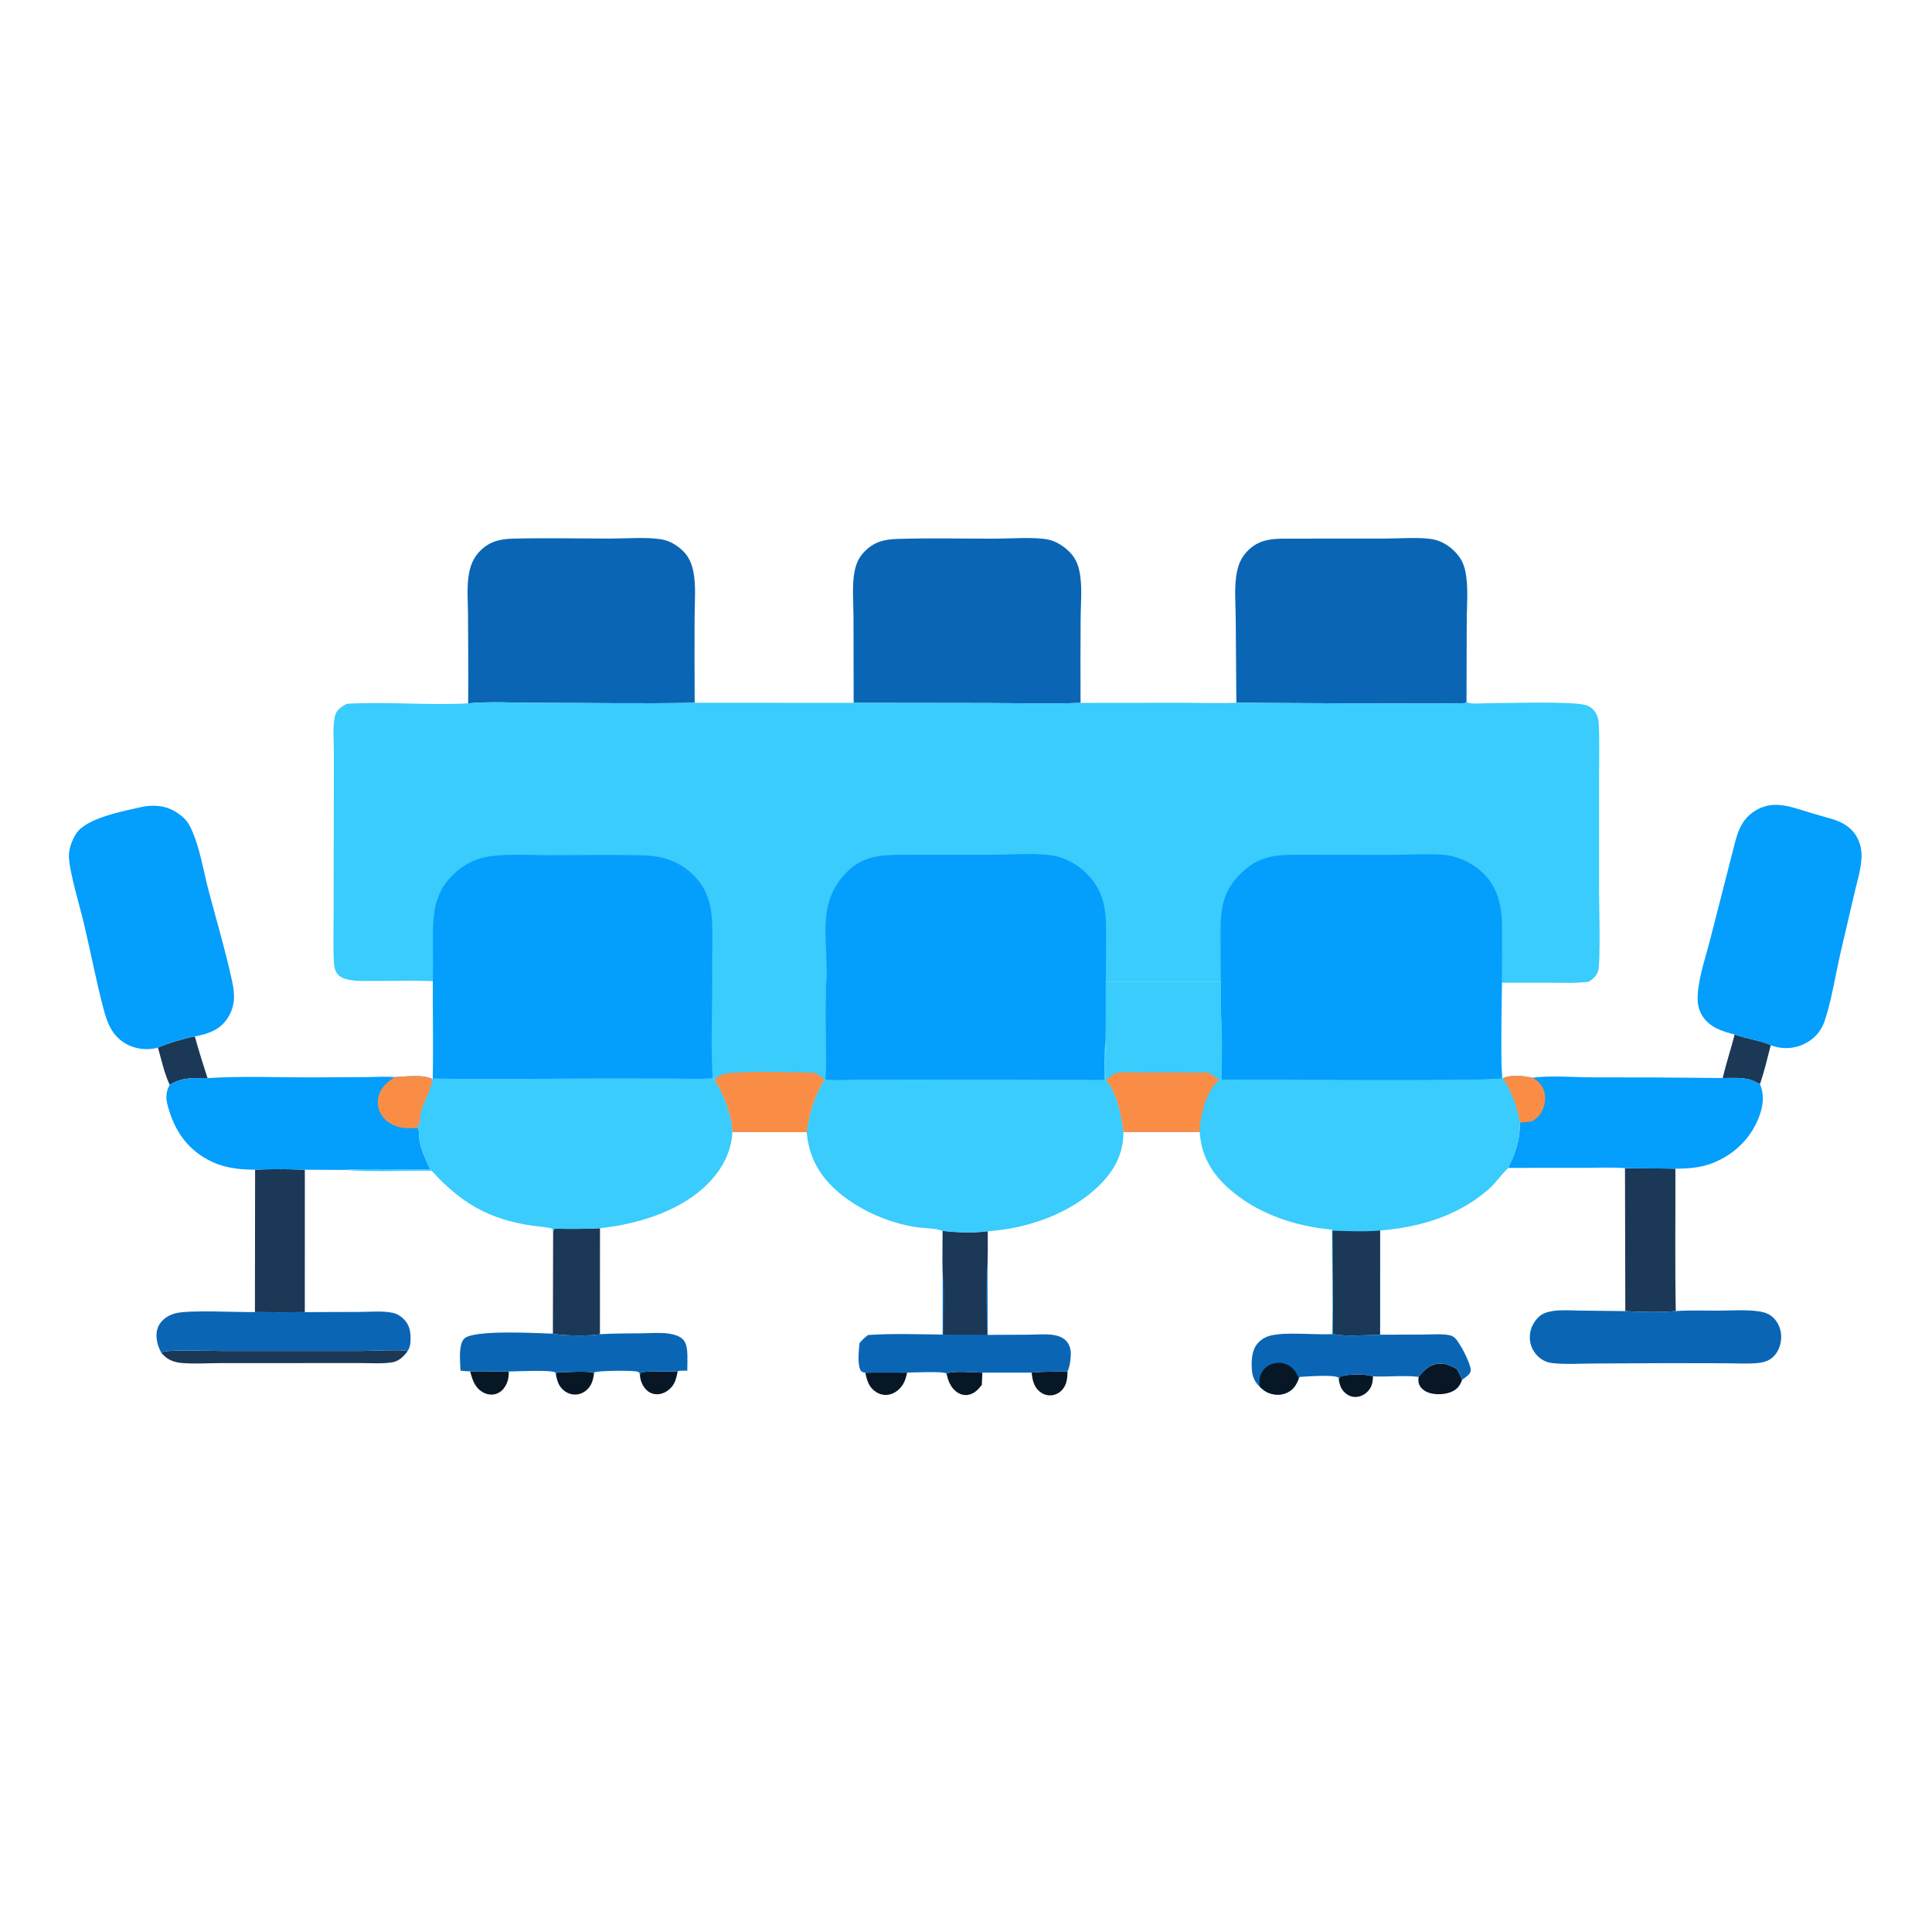
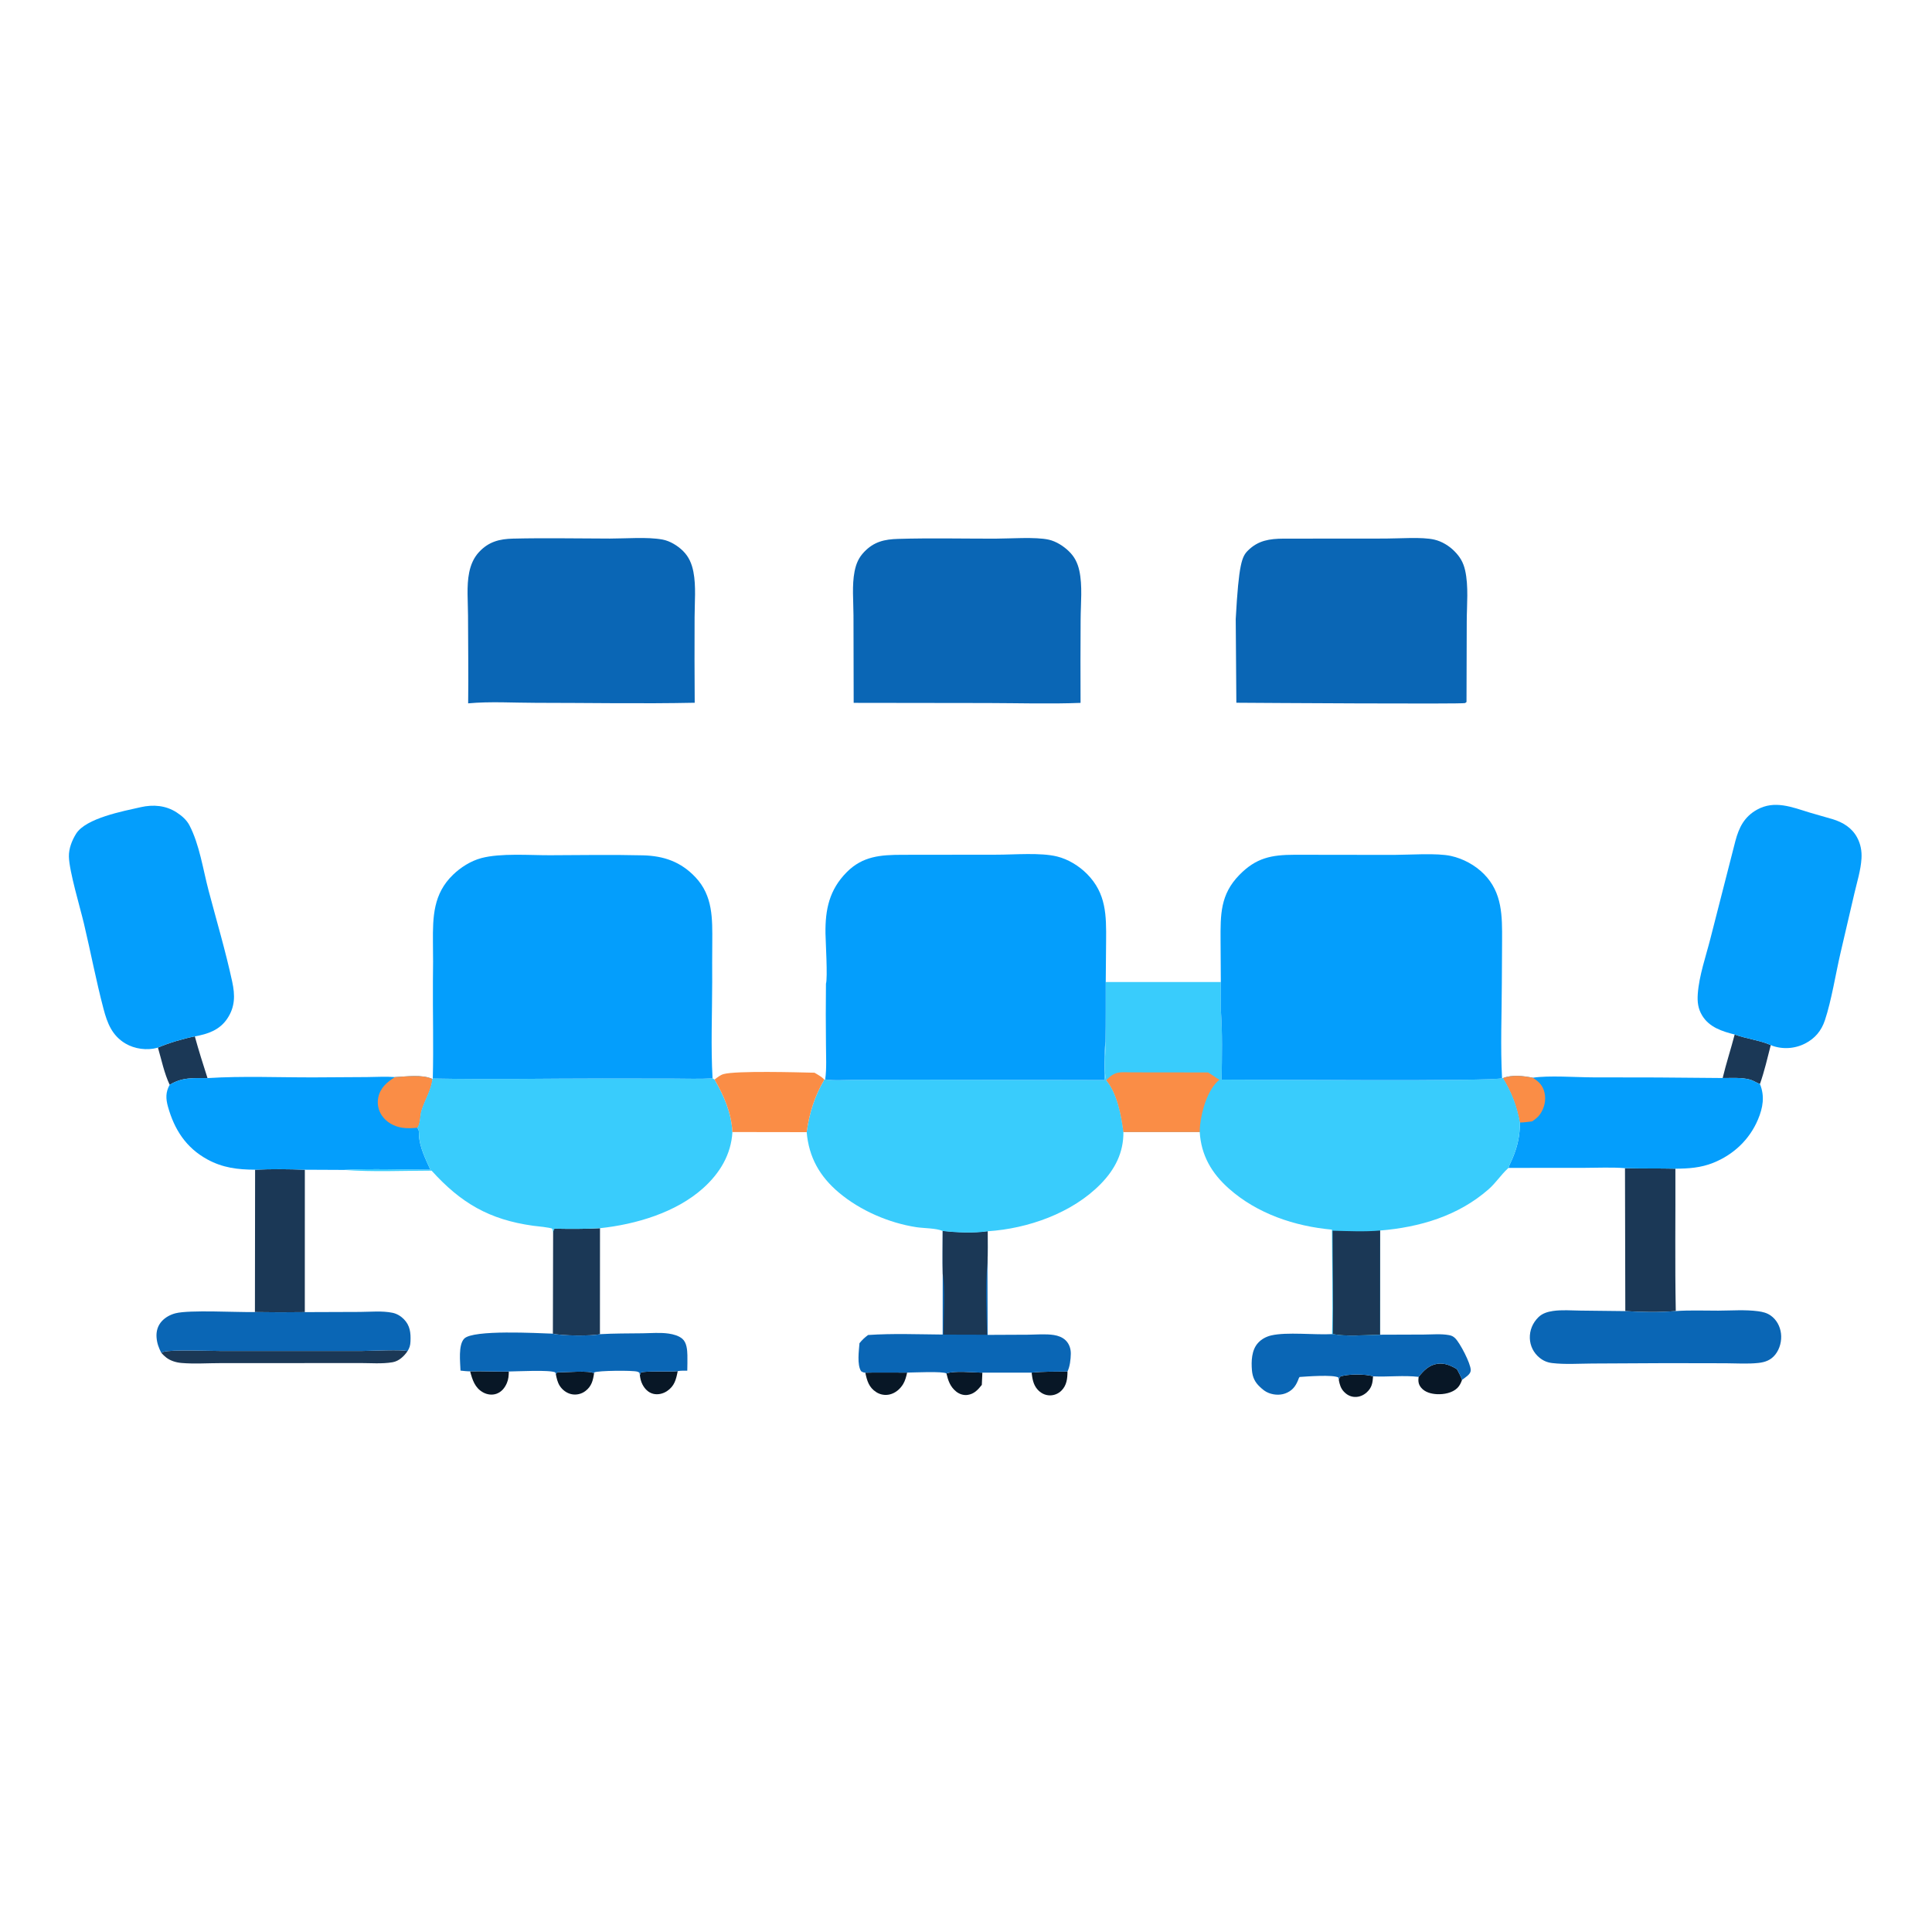
<svg xmlns="http://www.w3.org/2000/svg" width="1024" height="1024" viewBox="0 0 1024 1024" fill="none">
  <path d="M709.614 731.565C709.755 730.891 709.985 730.317 710.235 729.676C713.773 728.168 724.006 728.164 727.729 729.491C727.559 732.979 727.097 735.51 724.417 737.962C722.675 739.555 720.444 740.507 718.061 740.406C715.654 740.305 713.669 739.179 712.096 737.398C710.567 735.668 710.073 733.782 709.614 731.565Z" fill="#081726" />
  <path d="M501.635 727.96C505.745 726.382 515.863 727.459 520.672 727.542L520.382 734.028C518.293 736.642 516.331 738.836 512.846 739.338C510.688 739.649 508.45 738.895 506.775 737.538C503.627 734.989 502.532 731.763 501.635 727.96Z" fill="#081726" />
  <path d="M339.138 728.891L339.678 727.457C342.326 726.529 354.976 727.157 359.206 726.742C358.331 731.179 357.514 734.665 353.478 737.344C351.379 738.737 348.621 739.376 346.153 738.73C343.557 738.05 341.747 736.123 340.525 733.812C339.722 732.291 339.354 730.584 339.138 728.891Z" fill="#081726" />
  <path d="M294.614 728.409C295.103 727.492 294.765 727.831 295.573 727.342C299.468 727.459 312.616 726.246 314.86 727.887C314.313 731.681 313.526 734.816 310.299 737.255C310.042 737.452 309.776 737.634 309.5 737.802C309.224 737.971 308.94 738.124 308.648 738.262C308.356 738.4 308.057 738.522 307.752 738.629C307.447 738.736 307.137 738.826 306.822 738.899C306.507 738.973 306.189 739.03 305.868 739.069C305.547 739.109 305.225 739.132 304.902 739.138C304.579 739.143 304.257 739.132 303.935 739.104C303.613 739.075 303.293 739.03 302.976 738.967C300.356 738.442 298.016 736.667 296.611 734.416C295.504 732.644 295.009 730.44 294.614 728.409Z" fill="#081726" />
  <path d="M546.776 727.539C552.983 726.842 559.531 727.056 565.79 726.926C565.777 730.645 565.382 734.28 562.592 737.047C562.39 737.249 562.178 737.442 561.957 737.624C561.736 737.806 561.506 737.976 561.268 738.135C561.03 738.294 560.785 738.441 560.532 738.575C560.279 738.709 560.02 738.831 559.755 738.939C559.49 739.047 559.22 739.142 558.946 739.224C558.671 739.306 558.393 739.373 558.112 739.427C557.831 739.481 557.547 739.52 557.262 739.546C556.977 739.571 556.691 739.582 556.405 739.579C553.78 739.539 551.491 738.297 549.797 736.329C547.642 733.824 547.163 730.726 546.776 727.539Z" fill="#081726" />
  <path d="M249.176 726.826C256.005 726.691 262.844 727.034 269.685 726.919C269.636 729.096 269.516 731.042 268.641 733.065C267.538 735.619 265.83 737.766 263.143 738.723C260.803 739.556 258.188 739.183 256.04 737.992C251.669 735.569 250.375 731.313 249.176 726.826Z" fill="#081726" />
  <path d="M458.644 727.542C459.04 727.447 479.171 727.454 480.803 727.505C480.319 729.598 479.814 731.682 478.705 733.548C477.138 736.182 474.617 738.352 471.6 739.082C471.297 739.154 470.99 739.21 470.681 739.252C470.372 739.294 470.062 739.32 469.75 739.33C469.439 739.34 469.127 739.334 468.816 739.313C468.505 739.292 468.196 739.255 467.889 739.203C467.582 739.151 467.278 739.083 466.977 739.001C466.676 738.917 466.381 738.819 466.09 738.707C465.799 738.594 465.515 738.467 465.237 738.327C464.959 738.185 464.689 738.03 464.426 737.862C460.541 735.376 459.509 731.767 458.644 727.542Z" fill="#081726" />
  <path d="M751.895 729.774C754.599 726.409 757.424 723.453 761.953 722.821C765.706 722.298 769.088 723.807 772.228 725.692C773.204 727.547 774.258 729.368 774.917 731.365C774.361 732.926 773.632 734.487 772.435 735.667C769.743 738.322 765.198 739.132 761.567 738.937C758.571 738.775 755.275 737.937 753.271 735.538C751.748 733.715 751.611 732.043 751.895 729.774Z" fill="#081726" />
  <path d="M83.712 555.252C89.417 552.779 97.141 550.507 103.254 549.294C105.297 556.733 107.619 564.067 109.979 571.411C102.411 571.461 96.66 570.848 89.94 574.965C87.062 568.954 85.577 561.649 83.712 555.252Z" fill="#1B3856" />
  <path d="M919.413 548.312C925.64 550.589 932.462 551.277 938.55 553.896C936.784 560.748 935.172 567.854 932.806 574.526C931.056 573.97 929.51 572.785 927.68 572.253C923.217 570.956 917.682 571.426 913.046 571.373C914.9 563.636 917.403 556.021 919.413 548.312Z" fill="#1B3856" />
  <path d="M85.533 717.098C85.945 716.82 86.12 716.67 86.642 716.503C90.698 715.206 111.279 716.041 117.192 716.039L192.217 716.022C195.697 716.021 214.017 715.131 215.996 716.15C214.113 718.871 211.451 721.433 208.055 722.02C202.567 722.968 196.309 722.433 190.716 722.44L158.406 722.469L116.967 722.484C110.146 722.485 102.958 722.986 96.186 722.401C93.385 722.159 90.478 721.306 88.207 719.601C87.232 718.869 86.363 717.986 85.533 717.098Z" fill="#1B3856" />
  <path d="M293.166 653.676C293.204 652.623 293.265 652.113 293.847 651.225C301.939 651.37 309.926 651.437 318.012 650.971L317.977 707.145C313.712 708.197 297.44 708.041 293.038 706.872L293.166 653.676Z" fill="#1B3856" />
  <path d="M135.206 619.963C143.891 619.573 152.882 619.65 161.572 619.98L161.553 695.451C152.74 695.579 143.928 695.568 135.116 695.42L135.206 619.963Z" fill="#1B3856" />
  <path d="M861.278 619.148C870.186 619.412 879.09 619.222 887.992 619.429C888.092 644.564 887.711 669.766 888.2 694.891C879.411 695.609 870.243 695.462 861.447 694.916L861.278 619.148Z" fill="#1B3856" />
  <path d="M293.038 706.872C297.44 708.041 313.712 708.197 317.977 707.145C325.48 706.709 333.036 706.761 340.55 706.67C345.063 706.615 350.005 706.175 354.473 706.838C356.931 707.203 359.774 707.945 361.694 709.621C363.982 711.618 364.264 715.48 364.332 718.298C364.398 721.021 364.316 723.761 364.275 726.485C362.641 726.525 360.8 726.398 359.206 726.742C354.976 727.157 342.326 726.529 339.678 727.457L339.138 728.891L338.894 727.574C338.44 727.265 338.346 727.158 337.74 726.988C335.167 726.267 317.161 726.407 314.963 727.4L314.86 727.887C312.616 726.246 299.468 727.459 295.573 727.342C294.765 727.831 295.103 727.492 294.614 728.409L294.339 727.411C291.424 725.929 274.106 726.888 269.685 726.919C262.844 727.034 256.005 726.691 249.176 726.826C247.499 726.875 245.751 726.602 244.079 726.452C243.945 722.027 242.78 712.851 246.055 709.493C250.774 704.652 284.88 706.612 293.038 706.872Z" fill="#0A66B5" />
  <path d="M706.427 707.047C713.717 708.564 723.944 707.511 731.468 707.424L754.597 707.342C758.937 707.328 763.773 706.849 768.037 707.641C769.364 707.888 770.229 708.301 771.201 709.223C773.814 711.702 779.502 722.713 779.516 726.117C779.521 727.478 778.673 728.452 777.687 729.273C776.8 730.013 775.853 730.688 774.917 731.365C774.258 729.368 773.204 727.547 772.228 725.692C769.088 723.807 765.706 722.298 761.953 722.821C757.424 723.453 754.599 726.409 751.895 729.774C744.048 728.826 735.672 729.895 727.729 729.491C724.006 728.164 713.773 728.168 710.235 729.676C709.985 730.317 709.755 730.891 709.614 731.565L709.396 730.109C706.465 728.478 692.774 729.562 688.806 729.822L688.413 730.451C687.186 733.86 685.667 736.46 682.288 738.1C679.224 739.587 675.687 739.52 672.535 738.343C670.619 737.628 669.23 736.449 667.763 735.063C665.106 732.578 663.867 729.941 663.557 726.314C663.146 721.489 663.345 715.599 666.747 711.817C668.599 709.759 671.111 708.427 673.789 707.799C681.953 705.885 696.846 707.604 706.02 707.114L706.427 707.047Z" fill="#0A66B5" />
-   <path d="M667.763 735.063C667.533 733.257 667.317 731.408 667.828 729.626C667.921 729.303 668.029 728.985 668.154 728.673C668.279 728.361 668.419 728.056 668.574 727.758C668.729 727.46 668.899 727.17 669.083 726.889C669.268 726.608 669.466 726.337 669.677 726.076C669.888 725.815 670.112 725.565 670.349 725.326C670.586 725.087 670.834 724.861 671.093 724.647C671.352 724.434 671.622 724.234 671.902 724.047C672.181 723.86 672.469 723.688 672.766 723.53C673.1 723.359 673.442 723.205 673.791 723.069C674.141 722.933 674.497 722.816 674.859 722.717C675.22 722.618 675.586 722.538 675.957 722.477C676.327 722.416 676.699 722.374 677.074 722.351C677.448 722.329 677.822 722.326 678.197 722.342C678.572 722.359 678.945 722.394 679.316 722.449C679.687 722.504 680.055 722.578 680.418 722.671C680.781 722.764 681.139 722.876 681.491 723.006C685.21 724.392 686.829 726.984 688.413 730.451C687.186 733.86 685.667 736.46 682.288 738.1C679.224 739.587 675.687 739.52 672.535 738.343C670.619 737.628 669.23 736.449 667.763 735.063Z" fill="#081726" />
  <path d="M135.116 695.42C143.928 695.568 152.74 695.579 161.553 695.451L190.744 695.345C196.3 695.32 202.584 694.678 208.031 695.803C210.305 696.273 212.428 697.539 214.048 699.186C217.38 702.572 217.766 706.5 217.562 711.007C217.466 713.147 217.097 714.327 215.996 716.15C214.017 715.131 195.697 716.021 192.217 716.022L117.192 716.039C111.279 716.041 90.698 715.206 86.642 716.503C86.12 716.67 85.945 716.82 85.533 717.098C84.122 714.422 83.208 711.908 82.976 708.868C82.732 705.666 83.571 702.648 85.766 700.255C87.674 698.176 90.312 696.762 93.029 696.066C100.467 694.163 125.276 695.599 135.116 695.42Z" fill="#0A66B5" />
  <path d="M499.642 652.438C507.299 653.289 515.833 653.679 523.497 652.592C523.463 658.282 523.633 664.06 523.375 669.74L523.464 707.518L544.93 707.419C549.332 707.374 554.234 706.907 558.586 707.589C560.86 707.944 563.115 708.767 564.798 710.388C566.734 712.253 567.608 714.943 567.55 717.595C567.484 720.569 567.09 724.229 565.79 726.927C559.531 727.057 552.983 726.842 546.776 727.539L520.672 727.542C515.863 727.459 505.745 726.383 501.635 727.961C499.842 726.703 484.126 727.476 480.803 727.505C479.171 727.454 459.04 727.447 458.644 727.542C457.557 727.473 457.288 727.288 456.379 726.75C454.181 723.23 455.233 715.986 455.538 711.935C456.935 710.194 458.307 708.905 460.104 707.581C473.196 706.68 486.516 707.235 499.632 707.336L499.655 675.234C499.511 667.643 499.633 660.031 499.642 652.438Z" fill="#0A66B5" />
  <path d="M499.642 652.438C507.299 653.289 515.833 653.679 523.497 652.592C523.463 658.282 523.633 664.06 523.375 669.74C522.132 680.969 522.81 695.957 523.174 707.435L500.029 707.375C500.051 699.434 501.043 682.211 499.655 675.234C499.511 667.643 499.633 660.031 499.642 652.438Z" fill="#1B3856" />
  <path d="M888.2 694.891C895.598 694.353 903.287 694.697 910.705 694.672C917.621 694.648 924.998 694.068 931.841 694.984C934.265 695.308 936.493 695.846 938.516 697.271C941.635 699.467 943.502 703.003 943.96 706.751C944.436 710.634 943.383 714.886 940.931 717.966C938.587 720.911 935.601 721.997 931.952 722.392C926.33 723.002 920.348 722.578 914.675 722.556L883.153 722.5L843.897 722.698C836.952 722.733 829.578 723.264 822.681 722.451C820.067 722.144 817.876 721.205 815.854 719.514C815.479 719.205 815.122 718.877 814.783 718.529C814.443 718.183 814.122 717.819 813.82 717.437C813.519 717.057 813.238 716.661 812.979 716.251C812.719 715.841 812.481 715.418 812.266 714.982C812.051 714.546 811.859 714.101 811.691 713.645C811.523 713.189 811.379 712.726 811.26 712.255C811.141 711.785 811.046 711.309 810.977 710.827C810.908 710.347 810.864 709.864 810.846 709.378C810.683 705.1 812.332 701.183 815.367 698.179C817.474 696.095 820.241 695.268 823.114 694.844C827.782 694.155 832.931 694.592 837.652 694.644L861.447 694.916C870.243 695.462 879.411 695.609 888.2 694.891Z" fill="#0A66B5" />
  <path d="M796.589 571.422C801.488 569.461 807.338 570.25 812.395 571.217C820.948 569.912 835.049 570.991 844.215 571.024C867.16 570.986 890.103 571.102 913.046 571.373C917.682 571.426 923.217 570.955 927.68 572.252C929.51 572.784 931.056 573.97 932.806 574.526C935.445 580.979 934.411 587.075 931.772 593.342C927.255 604.07 918.733 612.049 907.977 616.349C901.434 618.965 894.963 619.394 887.992 619.429C879.09 619.222 870.186 619.412 861.278 619.148C854.136 618.59 846.677 618.98 839.505 618.984L799.539 619.008C799.992 617.244 801.15 615.293 801.843 613.575C804.447 607.117 805.554 601.953 805.584 594.951C803.889 586.123 801.291 579.107 796.589 571.422Z" fill="#049EFC" />
  <path d="M796.589 571.422C801.488 569.461 807.338 570.25 812.395 571.217C815.708 573.346 817.741 575.277 818.644 579.234C819.528 583.11 818.548 587.194 816.334 590.453C815.167 592.17 813.714 593.205 812.034 594.359C809.898 594.606 807.735 594.941 805.584 594.951C803.889 586.123 801.291 579.107 796.589 571.422Z" fill="#FA8D46" />
  <path d="M209.362 570.871C215.348 570.609 223.653 569.336 229.146 571.851C228.715 577.64 224.898 583.388 223.279 588.993C222.569 591.453 222.832 596 221.134 597.747C222.243 598.91 222.021 600.242 222.092 601.823C222.369 607.957 225.63 614.507 228.122 619.992C212.928 619.951 197.475 619.316 182.312 620.08L161.572 619.98C152.882 619.65 143.891 619.573 135.206 619.963C125.973 619.933 117.976 618.963 109.77 614.445C98.599 608.295 92.399 598.669 89.015 586.531C87.841 582.321 87.745 578.803 89.94 574.965C96.66 570.848 102.411 571.461 109.979 571.411C128.769 570.22 147.997 571.1 166.847 571.034L194.486 570.868C199.403 570.832 204.469 570.504 209.362 570.871Z" fill="#049EFC" />
  <path d="M209.362 570.871C215.348 570.609 223.653 569.336 229.146 571.851C228.715 577.64 224.898 583.388 223.279 588.993C222.569 591.453 222.832 596 221.134 597.747C218.488 597.965 215.701 598.123 213.067 597.702C208.832 597.025 204.821 594.838 202.388 591.244C202.155 590.9 201.94 590.546 201.742 590.181C201.545 589.816 201.366 589.442 201.205 589.06C201.045 588.677 200.904 588.287 200.782 587.891C200.661 587.493 200.559 587.091 200.477 586.685C200.396 586.278 200.334 585.868 200.293 585.455C200.252 585.042 200.232 584.628 200.232 584.214C200.233 583.798 200.254 583.384 200.295 582.972C200.336 582.558 200.398 582.148 200.48 581.742C201.536 576.547 205.113 573.521 209.362 570.871Z" fill="#FA8D46" />
  <path d="M919.413 548.312C912.809 546.664 906.029 544.514 902.236 538.341C899.967 534.648 899.555 531.018 899.861 526.757C900.557 517.068 904.175 506.839 906.573 497.375L919.78 445.772C921.692 438.58 924.484 432.89 931.318 429.107C940.521 424.013 949.778 427.784 958.943 430.613C963.051 431.881 967.22 432.923 971.329 434.178C976.812 435.852 981.579 438.755 984.344 443.938C986.203 447.422 986.86 451.114 986.627 455.032C986.263 461.146 984.26 467.517 982.87 473.477L975.51 505.08C972.92 516.22 970.749 530.199 967.251 540.717C965.379 546.346 961.962 550.461 956.609 553.149C956.283 553.313 955.953 553.469 955.619 553.616C955.285 553.763 954.948 553.903 954.607 554.034C954.266 554.165 953.923 554.287 953.576 554.401C953.229 554.515 952.88 554.62 952.528 554.717C952.176 554.814 951.822 554.902 951.465 554.981C951.109 555.06 950.751 555.131 950.391 555.192C950.032 555.254 949.67 555.307 949.308 555.35C948.946 555.394 948.583 555.429 948.218 555.455C947.854 555.481 947.49 555.498 947.125 555.506C946.76 555.514 946.395 555.513 946.03 555.502C945.665 555.492 945.301 555.473 944.937 555.445C944.573 555.417 944.21 555.38 943.848 555.334C943.486 555.288 943.125 555.233 942.766 555.169C942.407 555.106 942.049 555.033 941.693 554.952C941.337 554.871 940.983 554.781 940.632 554.681C940.281 554.583 939.932 554.475 939.586 554.359C939.068 554.182 938.975 554.117 938.55 553.895C932.462 551.276 925.64 550.588 919.413 548.312Z" fill="#049EFC" />
  <path d="M83.712 555.252C83.583 555.293 83.455 555.339 83.324 555.374C77.868 556.862 71.332 555.97 66.483 553.087C59.396 548.873 56.871 542.32 54.869 534.725C50.927 519.771 48.047 504.53 44.477 489.481C42.417 480.795 36.694 461.826 36.517 454.004C36.422 449.807 38.133 445.431 40.335 441.9C45.506 433.61 65.377 429.913 74.566 427.825C81.176 426.323 87.891 426.845 93.676 430.627C96.374 432.391 98.909 434.559 100.414 437.45C105.752 447.703 107.584 460.745 110.524 471.892C114.767 487.984 119.573 504.076 123.08 520.343C124.615 527.467 124.666 533.694 120.375 540.015C116.303 546.013 110.049 548.114 103.254 549.294C97.141 550.507 89.417 552.779 83.712 555.252Z" fill="#049EFC" />
  <path d="M248.129 372.788C248.329 357.289 248.089 341.765 248.063 326.262C248.051 318.981 247.212 310.554 248.681 303.403C249.517 299.337 251.078 295.599 253.948 292.538C259.099 287.044 264.796 285.648 272.001 285.477C289.045 285.072 306.192 285.433 323.244 285.452C331.759 285.462 343.025 284.486 351.125 285.97C355.081 286.695 359.204 289.228 362.024 292.034C365.165 295.159 366.682 298.8 367.523 303.097C368.996 310.635 368.155 319.459 368.148 327.157C368.079 342.263 368.099 357.369 368.208 372.475C340.212 373.057 312.121 372.516 284.114 372.512C272.294 372.511 259.859 371.697 248.129 372.788Z" fill="#0A66B5" />
  <path d="M452.464 372.528L452.364 326.16C452.347 318.734 451.498 310.192 452.935 302.903C453.746 298.788 455.106 295.582 458.02 292.537C463.25 287.072 468.781 285.84 476.022 285.626C493.069 285.123 510.259 285.512 527.321 285.502C535.001 285.498 549.034 284.46 555.933 286.054C559.847 286.958 563.768 289.475 566.608 292.266C569.577 295.182 571.145 298.352 572.046 302.387C573.837 310.406 572.783 320.053 572.754 328.3C572.659 343.046 572.647 357.793 572.716 372.541C556.411 373.174 539.941 372.655 523.62 372.624L452.464 372.528Z" fill="#0A66B5" />
-   <path d="M655.294 372.468L654.962 328.111C654.925 320.113 653.99 310.708 655.649 302.887C656.576 298.52 658.27 294.93 661.471 291.767C666.91 286.392 672.938 285.551 680.201 285.49L734.313 285.448C741.612 285.452 753.637 284.48 760.23 286.01C764.189 286.929 768.018 289.259 770.862 292.13C773.853 295.148 775.573 298.047 776.531 302.231C778.464 310.67 777.425 320.757 777.403 329.398L777.279 372.069C777.023 372.258 776.803 372.511 776.511 372.637C775.094 373.251 667.376 372.558 655.294 372.468Z" fill="#0A66B5" />
+   <path d="M655.294 372.468L654.962 328.111C656.576 298.52 658.27 294.93 661.471 291.767C666.91 286.392 672.938 285.551 680.201 285.49L734.313 285.448C741.612 285.452 753.637 284.48 760.23 286.01C764.189 286.929 768.018 289.259 770.862 292.13C773.853 295.148 775.573 298.047 776.531 302.231C778.464 310.67 777.425 320.757 777.403 329.398L777.279 372.069C777.023 372.258 776.803 372.511 776.511 372.637C775.094 373.251 667.376 372.558 655.294 372.468Z" fill="#0A66B5" />
  <path d="M377.668 571.538L378.736 572.191C383.772 580.939 387.647 589.785 388.193 600.003C387.511 611.972 381.493 621.849 372.668 629.768C358.238 642.716 336.914 648.973 318.012 650.971C309.926 651.437 301.939 651.37 293.847 651.225C293.265 652.113 293.204 652.623 293.166 653.676C293.09 653.245 292.957 651.579 292.751 651.312C292.201 650.6 283.834 649.851 282.554 649.673C259.272 646.429 244.295 637.631 228.751 620.463C213.409 620.479 197.606 621.241 182.312 620.08C197.475 619.316 212.928 619.951 228.122 619.992C225.63 614.507 222.369 607.957 222.092 601.823C222.021 600.242 222.243 598.91 221.134 597.747C222.832 596 222.569 591.453 223.279 588.993C224.898 583.388 228.715 577.64 229.146 571.851L229.388 571.633C259.318 572.234 289.385 571.612 319.326 571.624L356.876 571.674C363.768 571.686 370.793 571.967 377.668 571.538Z" fill="#39CCFC" />
  <path d="M585.932 551.962C586.142 558.276 584.794 566.486 586.27 572.518C592.113 579.449 594.329 591.293 595.43 600.019C595.515 610.927 590.965 619.771 583.427 627.49C568.285 642.994 544.8 651.212 523.497 652.592C515.833 653.679 507.299 653.288 499.642 652.437C496.176 650.913 489.57 651.029 485.688 650.432C471.165 648.199 455.928 641.613 444.664 632.13C434.421 623.507 428.727 613.398 427.553 600.064C428.953 589.893 431.711 581.086 436.896 572.222L437.379 572.099C442.248 572.85 447.702 572.372 452.634 572.351L481.875 572.23L585.467 572.434C585.399 565.674 585.158 558.683 585.932 551.962Z" fill="#39CCFC" />
  <path d="M586.067 520.506L647.059 520.489L647.08 535.347C647.965 547.478 647.676 560.029 647.471 572.205C662.97 572.14 792.506 573.283 796.117 571.441L796.589 571.422C801.291 579.107 803.889 586.123 805.584 594.951C805.554 601.953 804.447 607.117 801.843 613.575C801.15 615.293 799.992 617.244 799.539 619.008L799.047 619.46C795.466 622.804 792.746 627.038 789.021 630.31C772.907 644.464 752.478 650.478 731.502 652.205L731.468 707.424C723.944 707.511 713.717 708.564 706.427 707.047L706.02 707.114C706.534 688.72 705.985 670.148 705.954 651.736C686.184 649.947 666.328 643.289 651.311 629.949C642.144 621.806 636.653 612.356 635.874 600.014L595.43 600.019C594.329 591.293 592.113 579.449 586.27 572.518C584.794 566.486 586.142 558.276 585.932 551.962C586.154 541.49 586.027 530.981 586.067 520.506Z" fill="#39CCFC" />
  <path d="M706.276 652.296C714.614 652.496 723.186 652.936 731.502 652.205L731.468 707.424C723.944 707.511 713.717 708.564 706.427 707.047C706.679 688.819 706.302 670.53 706.276 652.296Z" fill="#1B3856" />
  <path d="M586.27 572.518C591.339 567.513 593.331 568.325 600.174 568.368L640.307 568.417C642.361 569.61 644.27 571.172 646.336 572.277C640.106 577.282 636.915 588.63 636.08 596.262C635.943 597.507 635.901 598.763 635.874 600.014L595.43 600.019C594.329 591.293 592.113 579.449 586.27 572.518Z" fill="#FA8D46" />
-   <path d="M655.294 372.468C667.376 372.558 775.094 373.251 776.511 372.637C776.803 372.511 777.023 372.258 777.279 372.069C777.457 372.158 777.626 372.268 777.813 372.337C780.33 373.271 785.111 372.721 787.852 372.723C798.55 372.732 833.362 371.513 840.588 373.752C843.051 374.516 844.766 376.025 846.017 378.29C846.996 380.064 847.294 381.675 847.39 383.692C847.859 393.514 847.522 403.503 847.533 413.34L847.525 470.892C847.518 477.781 848.462 509.702 847.024 514.633C846.238 517.329 844.371 518.762 842.158 520.31C835.804 521.171 829.234 520.883 822.833 520.883L796.006 520.859C795.963 537.609 795.217 554.74 796.117 571.441C792.506 573.283 662.97 572.14 647.471 572.205C647.676 560.029 647.965 547.478 647.08 535.347L647.059 520.489L586.067 520.506C586.027 530.981 586.154 541.49 585.932 551.962C585.158 558.683 585.399 565.674 585.467 572.434L481.875 572.23L452.634 572.351C447.702 572.372 442.248 572.85 437.379 572.099L436.896 572.222C431.711 581.086 428.953 589.893 427.553 600.064L388.193 600.003C387.647 589.785 383.772 580.939 378.736 572.191L377.668 571.538C370.793 571.967 363.768 571.686 356.876 571.674L319.326 571.624C289.385 571.612 259.318 572.234 229.388 571.633C229.832 554.466 229.341 537.202 229.454 520.021C219.49 519.629 209.382 519.956 199.403 519.917C194.786 519.899 189.911 520.187 185.353 519.389C182.776 518.938 179.98 518.047 178.495 515.734C177.521 514.216 177.193 512.61 177.069 510.832C176.462 502.161 176.849 493.239 176.83 484.536L176.918 431.61L176.961 398.181C176.972 392.326 176.221 385.137 177.528 379.479C178.294 376.161 181.025 374.65 183.743 373.034C205.099 371.745 226.748 373.991 248.129 372.788C259.859 371.697 272.294 372.511 284.114 372.512C312.121 372.516 340.212 373.057 368.208 372.475L452.464 372.528L523.62 372.624C539.941 372.655 556.411 373.174 572.716 372.541L627.259 372.484C636.555 372.485 646.015 372.854 655.294 372.468Z" fill="#39CCFC" />
  <path d="M378.736 572.191C380.201 571.065 381.725 569.778 383.537 569.28C390.244 567.435 422.732 568.344 431.701 568.565C433.549 569.658 435.436 570.619 436.896 572.222C431.711 581.086 428.953 589.893 427.553 600.064L388.193 600.003C387.647 589.785 383.772 580.939 378.736 572.191Z" fill="#FA8D46" />
  <path d="M229.454 520.021C229.567 513.162 229.57 506.303 229.464 499.444C229.367 485.823 229.637 473.758 240.1 463.647C244.193 459.692 249.541 456.299 255.074 454.821C265.338 452.078 280.719 453.33 291.521 453.29C307.917 453.23 324.368 452.945 340.76 453.346C351.847 453.617 360.884 456.76 368.612 464.961C377.938 474.858 377.578 486.998 377.52 499.655C377.46 506.582 377.447 513.509 377.48 520.436C377.461 537.365 376.73 554.643 377.668 571.538C370.793 571.967 363.768 571.686 356.876 571.674L319.326 571.624C289.385 571.612 259.318 572.234 229.388 571.633C229.832 554.466 229.341 537.202 229.454 520.021Z" fill="#049EFC" />
  <path d="M437.772 521.405C438.754 518.348 437.581 498.994 437.523 494.791C437.346 482.042 439.542 471.593 448.78 462.274C457.238 453.741 466.817 453.09 478.109 453.063L528.591 453.003C537.798 452.994 551.458 451.795 560.265 453.955C566.145 455.398 571.909 458.935 576.148 463.217C586.358 473.53 586.381 485.121 586.258 498.787L586.067 520.506C586.027 530.981 586.154 541.49 585.932 551.962C585.158 558.683 585.399 565.674 585.467 572.434L481.875 572.23L452.634 572.351C447.702 572.372 442.248 572.85 437.379 572.099C438.196 566.243 437.805 559.87 437.782 553.954C437.651 543.105 437.648 532.255 437.772 521.405Z" fill="#049EFC" />
  <path d="M647.059 520.489L646.924 498.488C646.861 484.727 646.728 474.108 656.922 463.698C665.789 454.643 673.849 453.074 686.146 453.041L738.725 453.112C747.158 453.092 761.526 452.006 769.085 453.681C775.534 455.111 781.847 458.54 786.499 463.232C796.333 473.147 796.197 485.591 796.134 498.585L796.006 520.859C795.963 537.609 795.217 554.74 796.117 571.441C792.506 573.283 662.97 572.14 647.471 572.205C647.676 560.029 647.965 547.478 647.08 535.347L647.059 520.489Z" fill="#049EFC" />
</svg>